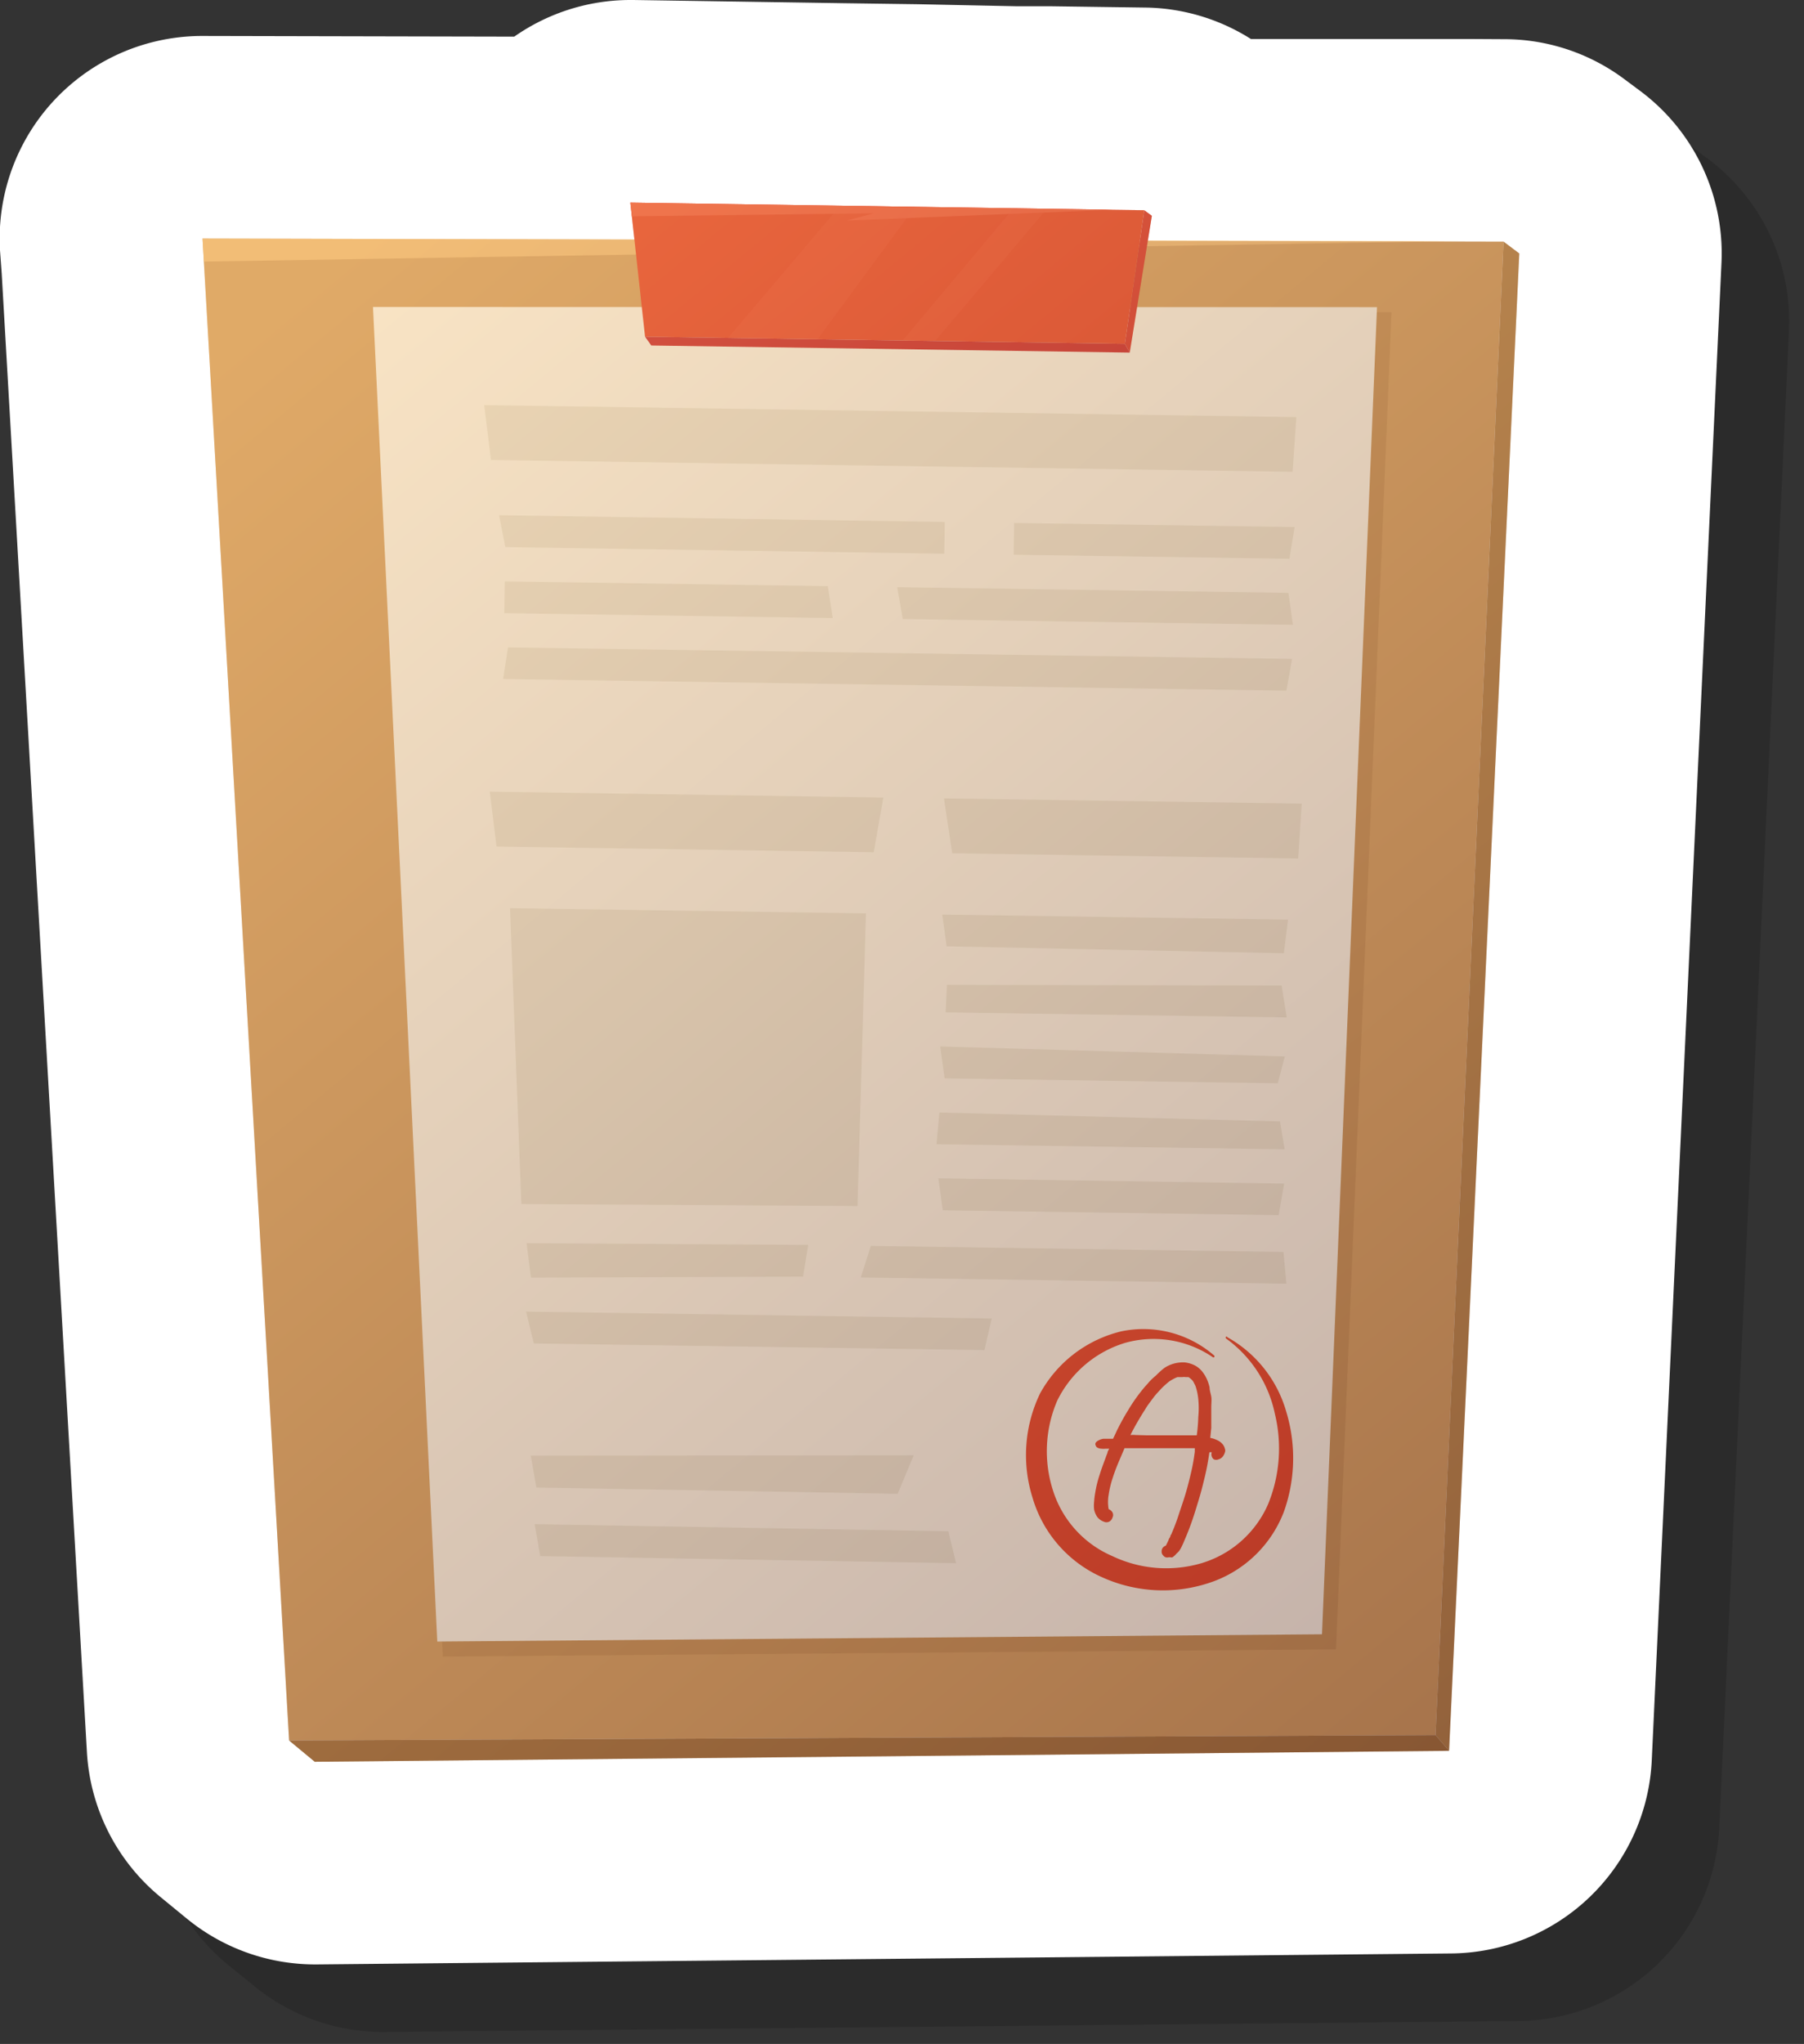
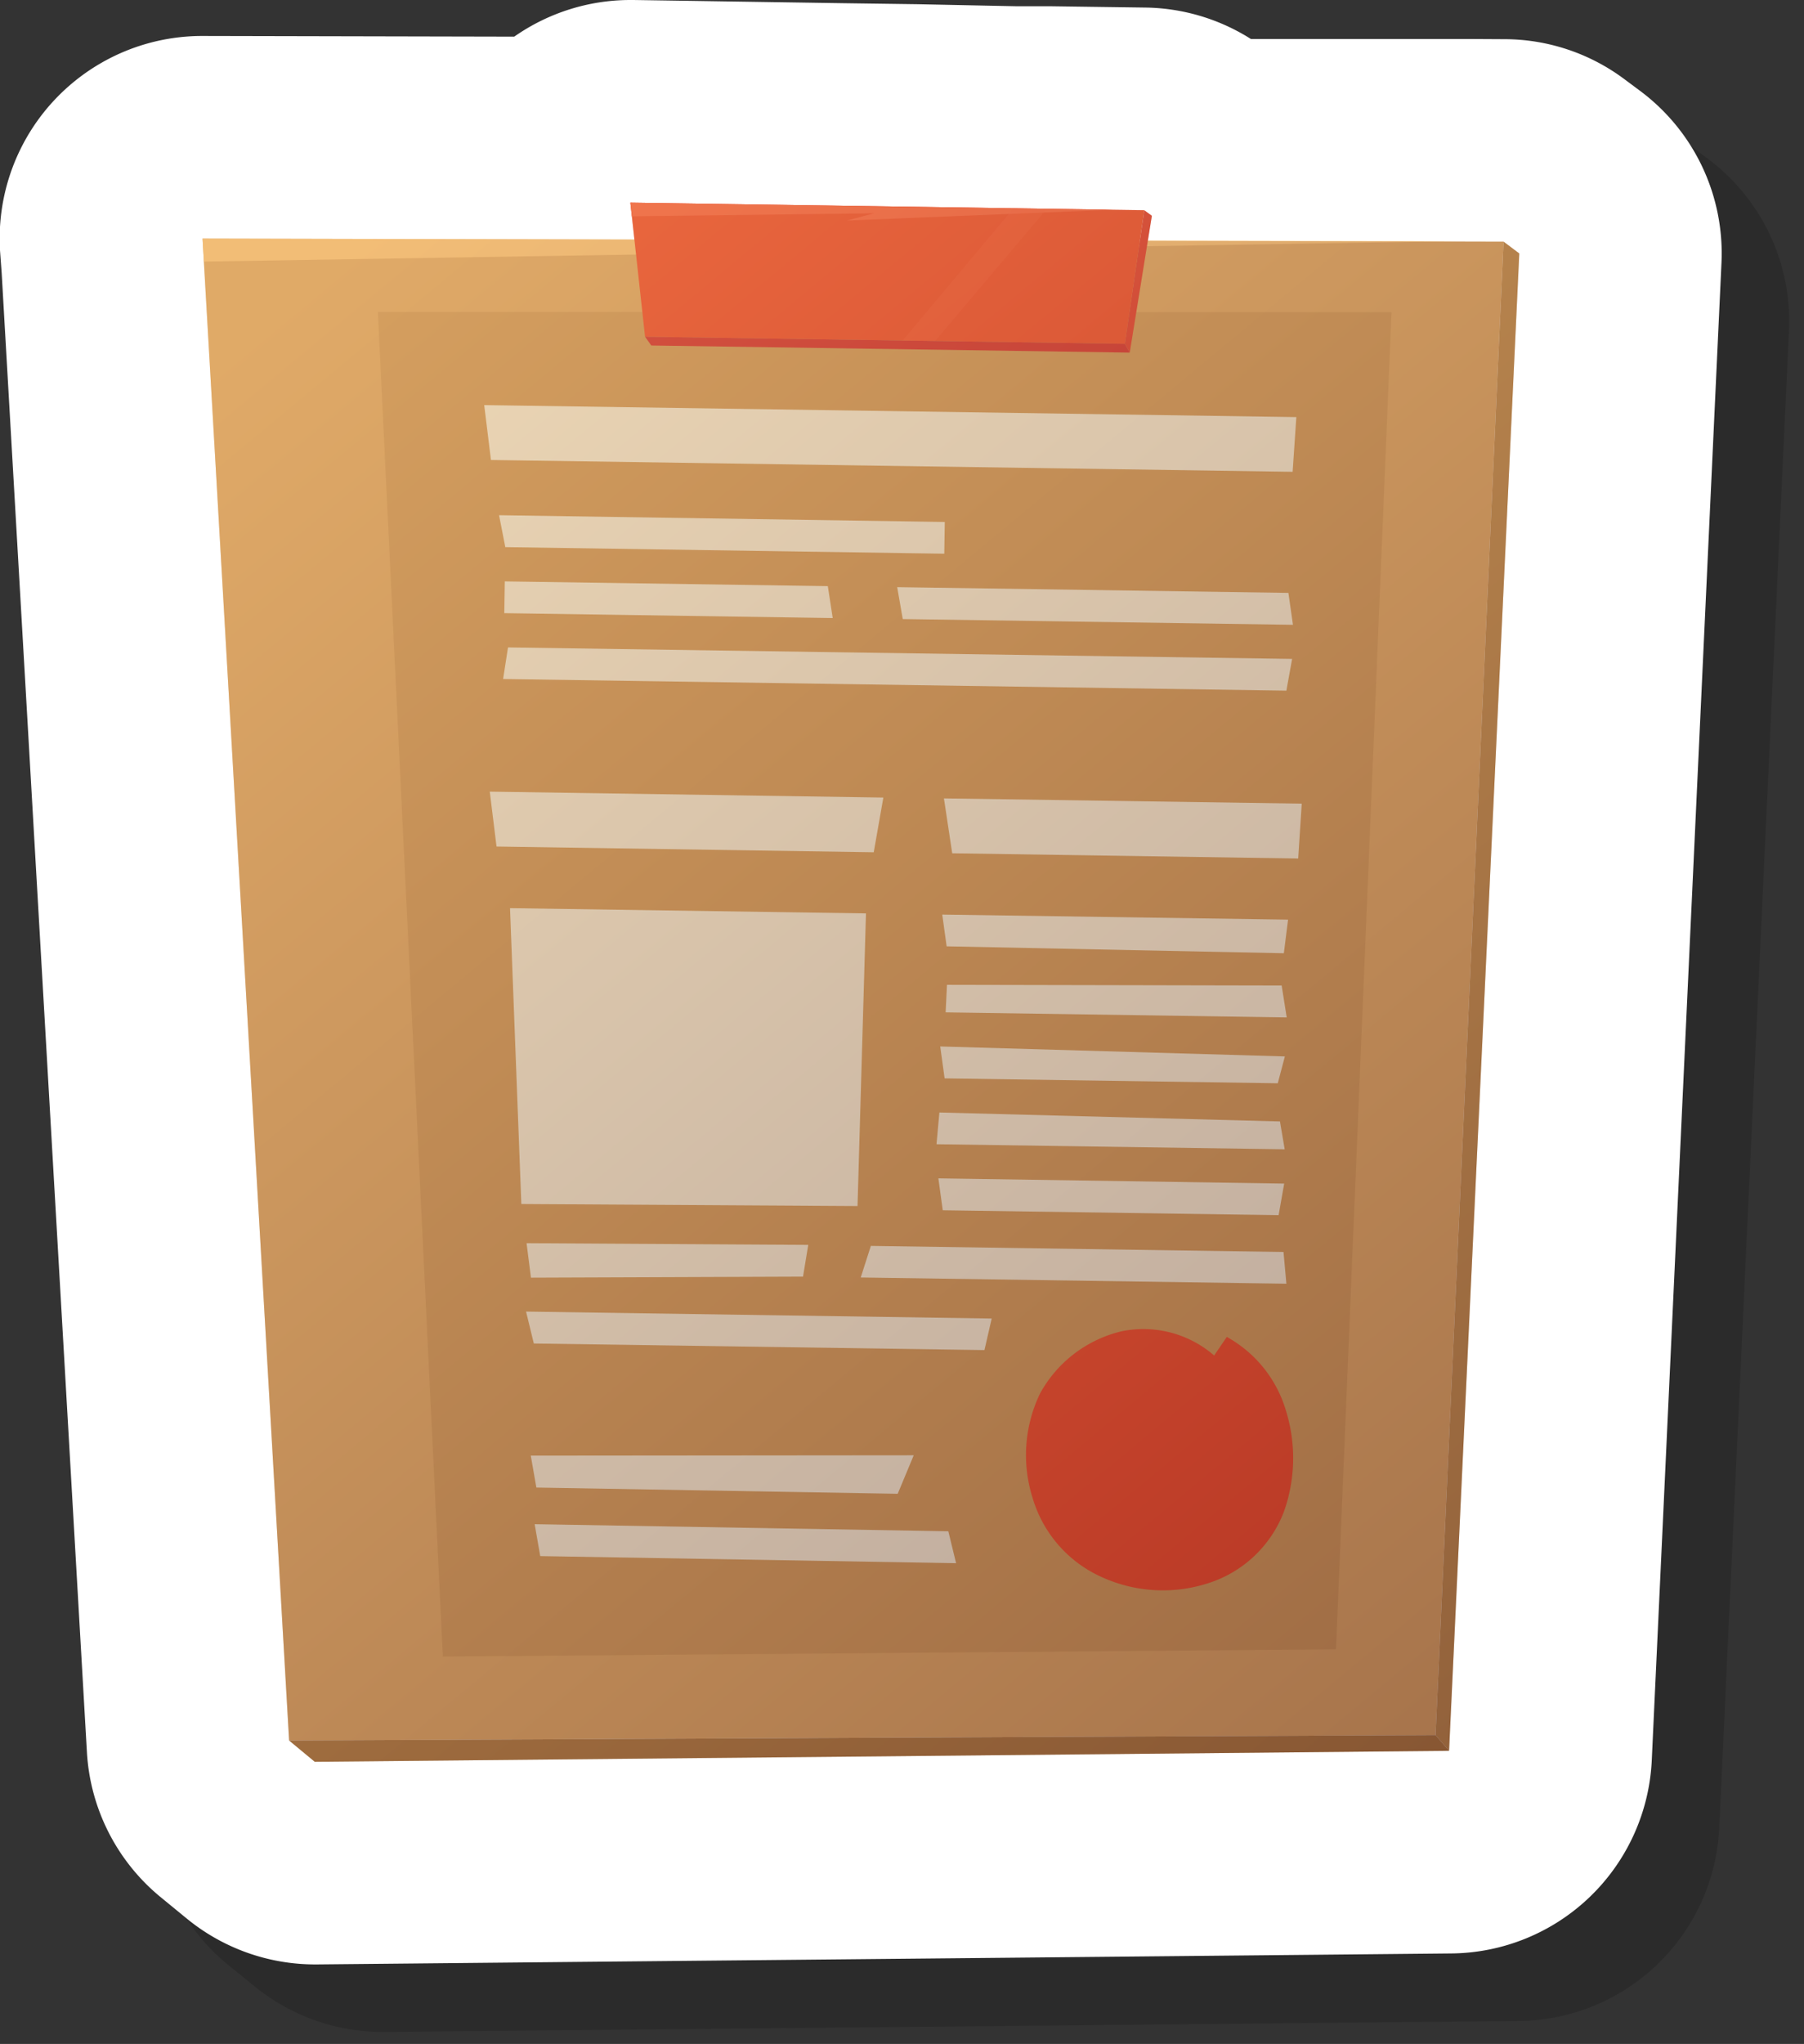
<svg xmlns="http://www.w3.org/2000/svg" width="106.89" height="121.04" viewBox="0 0 106.89 121.04">
  <rect x="0" y="0" width="106.89" height="121.04" fill="#333333" stroke="none" />
  <defs>
    <style>.cls-1{isolation:isolate;}.cls-2{mix-blend-mode:multiply;opacity:0.15;}.cls-3,.cls-9{opacity:0.5;}.cls-13,.cls-4{opacity:0.6;}.cls-18,.cls-20,.cls-5,.cls-6{opacity:0.3;}.cls-20,.cls-6{mix-blend-mode:overlay;}.cls-7{fill:#fff;}.cls-8{fill:#d49f5d;}.cls-11,.cls-9{fill:#b88546;}.cls-10{fill:#f9f4e2;}.cls-12{fill:#a7763b;}.cls-13{fill:#ffcc80;}.cls-14{fill:#e74324;}.cls-15{fill:#d83427;}.cls-16{fill:#ca2727;}.cls-17,.cls-18{fill:#f0593a;}.cls-19{fill:#e9e3cd;}.cls-20{fill:url(#linear-gradient);}</style>
    <linearGradient id="linear-gradient" x1="177.89" y1="415.09" x2="278.19" y2="473.53" gradientTransform="translate(-10.03 -438.9) rotate(20.08)" gradientUnits="userSpaceOnUse">
      <stop offset="0.06" stop-color="#fcc380" />
      <stop offset="1" stop-color="#3e1022" />
    </linearGradient>
  </defs>
  <g class="cls-1">
    <g id="Layer_1" data-name="Layer 1">
      <g class="cls-2">
        <path d="M91.3,6.31l-.91,0-12.27,0A12,12,0,0,0,72,4.45L66.2,4.37l-2,0-5.85-.09L54,4.19,41.53,4h-.18a12,12,0,0,0-6.88,2.17L16,6.13h0A12,12,0,0,0,4,18.82l.08,1.36,5.05,87.58a12,12,0,0,0,4.3,8.53L15,117.56a12,12,0,0,0,7.67,2.77h.12L90,119.68a12,12,0,0,0,11.87-11.44L106,19.57a12,12,0,0,0-4.82-10.18l-.94-.7a11.91,11.91,0,0,0-7.14-2.37Z" />
        <polygon points="16 18.13 21.13 107.07 89.06 106.75 93.09 18.32 16 18.13" />
        <polygon class="cls-3" points="26.39 22.48 30.24 102.1 83.16 101.67 86.45 22.49 26.39 22.48" />
        <polygon points="26.1 22.18 29.91 101.21 82.33 100.78 85.59 22.19 26.1 22.18" />
        <polygon points="93.09 18.32 94.02 19.01 89.86 107.68 89.06 106.75 93.09 18.32" />
        <polygon points="21.13 107.07 22.65 108.33 89.86 107.68 89.06 106.75 21.13 107.07" />
        <polygon class="cls-4" points="16.08 19.49 90.37 18.27 16 18.13 16.08 19.49" />
-         <polygon points="70.65 24.36 42.22 23.94 41.35 16 71.8 16.45 70.65 24.36" />
        <polygon points="71.8 16.45 72.25 16.78 70.94 24.88 70.65 24.36 71.8 16.45" />
        <polygon points="42.22 23.94 42.59 24.46 70.94 24.88 70.65 24.36 42.22 23.94" />
        <polygon points="41.44 16.82 55.8 16.63 54.17 17.06 69.93 16.42 41.35 16 41.44 16.82" />
        <polygon class="cls-5" points="47.14 24.01 52.44 24.09 58.21 16.25 53.79 16.18 47.14 24.01" />
        <polygon class="cls-5" points="59.41 24.19 66.02 16.36 64.05 16.34 57.49 24.16 59.41 24.19" />
        <path d="M76.69,83.17a7.36,7.36,0,0,1,3.52,4.42,9.45,9.45,0,0,1-.14,5.94,7.1,7.1,0,0,1-4.53,4.24,8.73,8.73,0,0,1-6.22-.36,7.44,7.44,0,0,1-4.15-4.75,8.4,8.4,0,0,1,.46-6.15,7.49,7.49,0,0,1,4.81-3.67,6.4,6.4,0,0,1,5.5,1.43h0a.07.07,0,0,1,0,.1.06.06,0,0,1-.08,0,6.24,6.24,0,0,0-5.22-.84,6.62,6.62,0,0,0-4,3.42,7.59,7.59,0,0,0-.25,5.31,6.29,6.29,0,0,0,3.52,3.89,7.42,7.42,0,0,0,5.28.42,6.26,6.26,0,0,0,3.94-3.48,8.7,8.7,0,0,0,.41-5.36,7.34,7.34,0,0,0-2.9-4.47.08.08,0,0,1,0-.1.08.08,0,0,1,.08,0Z" />
        <path d="M73.71,96a1.06,1.06,0,0,1-.24.22.21.21,0,0,1-.11,0l-.12,0a.32.32,0,0,1-.17,0,.3.3,0,0,1-.14-.1v0a.31.31,0,0,1-.1-.26.33.33,0,0,1,.11-.25.34.34,0,0,1,.14-.08l.07-.14.09-.19c0-.06.07-.13.1-.2l0,.11s0-.09,0-.13a.34.34,0,0,1,.06-.12c.16-.37.3-.73.42-1.1s.25-.74.37-1.12.25-.87.35-1.3A12,12,0,0,0,74.79,90a.5.5,0,0,0,0-.12.25.25,0,0,0,0-.12l-.18,0h-.17c-.23,0-.47,0-.7,0s-.47,0-.7,0H71.12l-.49,0-.35.82c-.13.31-.25.62-.35.94a5.62,5.62,0,0,0-.24,1,2.42,2.42,0,0,0,0,.85h0a.45.45,0,0,1,.23.2.33.33,0,0,1,0,.29.41.41,0,0,1-.2.25.37.37,0,0,1-.32,0,.88.88,0,0,1-.38-.27,1.25,1.25,0,0,1-.19-.44,2,2,0,0,1,0-.49,4.36,4.36,0,0,1,.06-.49,6.67,6.67,0,0,1,.26-1.07c.11-.36.24-.7.37-1.05a2.77,2.77,0,0,1,.1-.26c0-.09.07-.17.1-.25H69.5a.93.93,0,0,1-.23,0,.54.54,0,0,1-.22-.05.22.22,0,0,1-.13-.15.16.16,0,0,1,0-.15.37.37,0,0,1,.13-.12.91.91,0,0,1,.33-.12l.11,0,.23,0,.23,0,.12-.25.12-.26c.19-.38.4-.77.63-1.14a10,10,0,0,1,.74-1.09c.14-.18.28-.35.44-.52a3.17,3.17,0,0,1,.49-.48A4.49,4.49,0,0,1,73,85a2,2,0,0,1,1.2-.32,1.75,1.75,0,0,1,.58.17,1.4,1.4,0,0,1,.42.33,2.16,2.16,0,0,1,.29.45,2.55,2.55,0,0,1,.18.53c0,.18.07.37.1.55s0,.42,0,.62v.61l0,.61-.06.6a1.51,1.51,0,0,1,.38.12.86.86,0,0,1,.33.23.59.59,0,0,1,.15.27.33.33,0,0,1,0,.26.69.69,0,0,1-.14.25.49.49,0,0,1-.23.14.36.36,0,0,1-.28,0A.38.38,0,0,1,75.8,90l-.14,0h0c-.07.48-.15.94-.26,1.4s-.22.91-.36,1.37-.24.8-.38,1.21-.29.8-.46,1.19c-.07.18-.15.35-.23.51l-.1.16A1.27,1.27,0,0,1,73.71,96Zm-4.66-6.29h0ZM74.12,89l.4,0,.39,0A9.83,9.83,0,0,0,75,87.92a5.51,5.51,0,0,0,0-1.07,3.53,3.53,0,0,0-.16-.76,3,3,0,0,0-.16-.31.92.92,0,0,0-.14-.14,1.2,1.2,0,0,0-.12-.09l-.17,0a.67.67,0,0,0-.2,0l-.15,0-.14,0a2.72,2.72,0,0,0-.47.25,4.69,4.69,0,0,0-.47.42c-.15.16-.29.31-.43.48l-.29.39a3.62,3.62,0,0,0-.27.41c-.16.24-.3.48-.44.72s-.28.5-.41.76a1.62,1.62,0,0,1,.3,0L72,89h1.45Z" />
        <polygon points="80.59 31.94 33.09 31.24 32.69 27.99 80.81 28.7 80.59 31.94" />
        <polygon points="59.93 51.28 60.42 54.53 80.92 54.84 81.13 51.59 59.93 51.28" />
        <polygon points="56.34 51.23 33.02 50.88 33.42 54.13 55.77 54.47 56.34 51.23" />
        <polygon points="59.98 34.91 33.57 34.51 33.94 36.4 59.95 36.79 59.98 34.91" />
        <polygon points="80.4 37.09 64.06 36.85 64.09 34.97 80.71 35.21 80.4 37.09" />
        <polygon points="35.63 83.56 62.33 83.95 62.76 82.08 35.17 81.67 35.63 83.56" />
        <polygon points="35.78 92.09 57.19 92.46 58.14 90.18 35.45 90.2 35.78 92.09" />
        <polygon points="36.01 96.15 60.65 96.57 60.19 94.68 35.68 94.26 36.01 96.15" />
        <polygon points="51.58 79.6 35.46 79.66 35.2 77.62 51.89 77.72 51.58 79.6" />
        <polygon points="80.22 80.02 55 79.65 55.6 77.78 80.05 78.14 80.22 80.02" />
        <polygon points="60.09 60.04 80.07 60.45 80.32 58.46 59.83 58.16 60.09 60.04" />
        <polygon points="60.03 63.95 80.24 64.25 79.94 62.36 60.11 62.32 60.03 63.95" />
        <polygon points="59.97 67.86 79.71 68.15 80.13 66.56 59.71 65.97 59.97 67.86" />
        <polygon points="59.49 71.76 80.12 72.06 79.84 70.41 59.66 69.88 59.49 71.76" />
        <polygon points="59.86 75.67 79.76 75.96 80.09 74.09 59.6 73.78 59.86 75.67" />
        <polygon points="53.05 38.71 33.91 38.43 33.88 40.31 53.34 40.6 53.05 38.71" />
        <polygon points="80.61 41 57.49 40.66 57.16 38.77 80.34 39.11 80.61 41" />
        <polygon points="34.1 42.34 33.81 44.21 80.22 44.9 80.56 43.02 34.1 42.34" />
-         <polygon points="54.81 75.42 34.89 75.3 34.22 57.78 55.31 58.09 54.81 75.42" />
        <polygon class="cls-6" points="93.09 18.32 72.01 18.27 72.25 16.78 71.8 16.45 41.35 16 41.59 18.19 16 18.13 21.13 107.07 22.65 108.33 89.86 107.68 94.02 19.01 93.09 18.32" />
      </g>
      <path class="cls-7" d="M87.3,2.31l-.91,0-12.27,0A12,12,0,0,0,68,.45L62.2.37l-2,0L54.38.25,50,.19,37.53,0h-.18a12,12,0,0,0-6.88,2.17L12,2.13h0A12,12,0,0,0,0,14.82L.1,16.18l5.05,87.58a12,12,0,0,0,4.3,8.53L11,113.56a12,12,0,0,0,7.67,2.77h.12L86,115.68a12,12,0,0,0,11.87-11.44L102,15.57A12,12,0,0,0,97.19,5.39l-.94-.7a11.91,11.91,0,0,0-7.14-2.37Z" />
      <polygon class="cls-8" points="12 14.13 17.13 103.07 85.06 102.75 89.09 14.31 12 14.13" />
      <polygon class="cls-9" points="22.39 18.48 26.24 98.1 79.16 97.67 82.45 18.49 22.39 18.48" />
-       <polygon class="cls-10" points="22.1 18.18 25.91 97.21 78.33 96.78 81.59 18.19 22.1 18.18" />
      <polygon class="cls-11" points="89.09 14.31 90.02 15.01 85.86 103.68 85.06 102.75 89.09 14.31" />
      <polygon class="cls-12" points="17.13 103.07 18.65 104.33 85.86 103.68 85.06 102.75 17.13 103.07" />
      <polygon class="cls-13" points="12.08 15.49 86.37 14.28 12 14.13 12.08 15.49" />
      <polygon class="cls-14" points="66.65 20.36 38.22 19.94 37.35 12 67.8 12.45 66.65 20.36" />
      <polygon class="cls-15" points="67.8 12.45 68.25 12.78 66.94 20.88 66.65 20.36 67.8 12.45" />
      <polygon class="cls-16" points="38.22 19.94 38.59 20.46 66.94 20.88 66.65 20.36 38.22 19.94" />
      <polygon class="cls-17" points="37.44 12.81 51.8 12.63 50.17 13.06 65.93 12.42 37.35 12 37.44 12.81" />
-       <polygon class="cls-18" points="43.14 20.01 48.44 20.09 54.21 12.25 49.79 12.18 43.14 20.01" />
      <polygon class="cls-18" points="55.41 20.19 62.02 12.37 60.05 12.34 53.49 20.16 55.41 20.19" />
-       <path class="cls-14" d="M72.69,79.17a7.36,7.36,0,0,1,3.52,4.42,9.45,9.45,0,0,1-.14,5.94,7.1,7.1,0,0,1-4.53,4.24,8.73,8.73,0,0,1-6.22-.36,7.44,7.44,0,0,1-4.15-4.75,8.4,8.4,0,0,1,.46-6.15,7.49,7.49,0,0,1,4.81-3.67,6.4,6.4,0,0,1,5.5,1.43h0a.07.07,0,0,1,0,.1.06.06,0,0,1-.08,0,6.24,6.24,0,0,0-5.22-.84,6.62,6.62,0,0,0-4,3.42,7.59,7.59,0,0,0-.25,5.31,6.29,6.29,0,0,0,3.52,3.89,7.42,7.42,0,0,0,5.28.42,6.26,6.26,0,0,0,3.94-3.48,8.7,8.7,0,0,0,.41-5.36,7.34,7.34,0,0,0-2.9-4.47.08.08,0,0,1,0-.1.08.08,0,0,1,.08,0Z" />
+       <path class="cls-14" d="M72.69,79.17a7.36,7.36,0,0,1,3.52,4.42,9.45,9.45,0,0,1-.14,5.94,7.1,7.1,0,0,1-4.53,4.24,8.73,8.73,0,0,1-6.22-.36,7.44,7.44,0,0,1-4.15-4.75,8.4,8.4,0,0,1,.46-6.15,7.49,7.49,0,0,1,4.81-3.67,6.4,6.4,0,0,1,5.5,1.43h0Z" />
      <path class="cls-14" d="M69.71,92a1.06,1.06,0,0,1-.24.22.21.21,0,0,1-.11,0l-.12,0a.32.32,0,0,1-.17,0,.3.3,0,0,1-.14-.1v0a.31.31,0,0,1-.1-.26.33.33,0,0,1,.11-.25.34.34,0,0,1,.14-.08l.07-.14.09-.19c0-.06.07-.13.1-.2l0,.11s0-.09,0-.13a.34.34,0,0,1,.06-.12c.16-.37.3-.73.42-1.1s.25-.74.37-1.12.25-.87.35-1.3A12,12,0,0,0,70.79,86a.5.5,0,0,0,0-.12.25.25,0,0,0,0-.12l-.18,0h-.17c-.23,0-.47,0-.7,0s-.47,0-.7,0H67.12l-.49,0-.35.82c-.13.31-.25.62-.35.94a5.62,5.62,0,0,0-.24,1,2.42,2.42,0,0,0,0,.85h0a.45.45,0,0,1,.23.2.33.33,0,0,1,0,.29.41.41,0,0,1-.2.25.37.37,0,0,1-.32,0,.88.88,0,0,1-.38-.27,1.25,1.25,0,0,1-.19-.44,2,2,0,0,1,0-.49,4.36,4.36,0,0,1,.06-.49,6.67,6.67,0,0,1,.26-1.07c.11-.36.24-.7.37-1.05a2.77,2.77,0,0,1,.1-.26c0-.09.07-.17.1-.25H65.5a.93.93,0,0,1-.23,0,.54.54,0,0,1-.22-.05.22.22,0,0,1-.13-.15.16.16,0,0,1,0-.15.37.37,0,0,1,.13-.12.91.91,0,0,1,.33-.12l.11,0,.23,0,.23,0,.12-.25.12-.26c.19-.38.4-.77.63-1.14a10,10,0,0,1,.74-1.09c.14-.18.28-.35.44-.52a3.17,3.17,0,0,1,.49-.48A4.49,4.49,0,0,1,69,81a2,2,0,0,1,1.2-.32,1.75,1.75,0,0,1,.58.17,1.4,1.4,0,0,1,.42.33,2.16,2.16,0,0,1,.29.45,2.55,2.55,0,0,1,.18.53c0,.18.07.37.1.55s0,.42,0,.62v.61l0,.61-.06.6a1.51,1.51,0,0,1,.38.12.86.86,0,0,1,.33.23.59.59,0,0,1,.15.27.33.33,0,0,1,0,.26.69.69,0,0,1-.14.25.49.49,0,0,1-.23.14.36.36,0,0,1-.28,0A.38.38,0,0,1,71.8,86l-.14,0h0c-.07.48-.15.94-.26,1.4s-.22.91-.36,1.37-.24.8-.38,1.21-.29.8-.46,1.19c-.07.18-.15.35-.23.51l-.1.16A1.27,1.27,0,0,1,69.71,92Zm-4.66-6.29h0ZM70.12,85l.4,0,.39,0A9.83,9.83,0,0,0,71,83.92a5.51,5.51,0,0,0,0-1.07,3.53,3.53,0,0,0-.16-.76,3,3,0,0,0-.16-.31.92.92,0,0,0-.14-.14,1.2,1.2,0,0,0-.12-.09l-.17,0a.67.67,0,0,0-.2,0l-.15,0-.14,0a2.72,2.72,0,0,0-.47.25,4.69,4.69,0,0,0-.47.42c-.15.16-.29.31-.43.48l-.29.39a3.62,3.62,0,0,0-.27.41c-.16.24-.3.48-.44.72s-.28.5-.41.76a1.62,1.62,0,0,1,.3,0L68,85h1.45Z" />
      <polygon class="cls-19" points="76.59 27.94 29.09 27.24 28.69 23.99 76.81 24.7 76.59 27.94" />
      <polygon class="cls-19" points="55.93 47.28 56.42 50.53 76.92 50.84 77.13 47.59 55.93 47.28" />
      <polygon class="cls-19" points="52.34 47.23 29.02 46.88 29.42 50.13 51.77 50.47 52.34 47.23" />
      <polygon class="cls-19" points="55.98 30.91 29.57 30.51 29.94 32.4 55.95 32.79 55.98 30.91" />
-       <polygon class="cls-19" points="76.4 33.09 60.06 32.85 60.09 30.97 76.71 31.21 76.4 33.09" />
      <polygon class="cls-19" points="31.63 79.56 58.33 79.95 58.76 78.08 31.17 77.67 31.63 79.56" />
      <polygon class="cls-19" points="31.78 88.09 53.19 88.46 54.14 86.18 31.45 86.2 31.78 88.09" />
      <polygon class="cls-19" points="32.01 92.15 56.65 92.57 56.19 90.68 31.68 90.26 32.01 92.15" />
      <polygon class="cls-19" points="47.58 75.6 31.46 75.66 31.2 73.62 47.89 73.72 47.58 75.6" />
      <polygon class="cls-19" points="76.22 76.02 51 75.65 51.6 73.78 76.05 74.14 76.22 76.02" />
      <polygon class="cls-19" points="56.09 56.04 76.07 56.45 76.32 54.46 55.83 54.16 56.09 56.04" />
      <polygon class="cls-19" points="56.03 59.95 76.24 60.25 75.94 58.36 56.11 58.32 56.03 59.95" />
      <polygon class="cls-19" points="55.97 63.86 75.71 64.15 76.13 62.56 55.71 61.97 55.97 63.86" />
      <polygon class="cls-19" points="55.49 67.76 76.12 68.06 75.84 66.41 55.66 65.88 55.49 67.76" />
      <polygon class="cls-19" points="55.86 71.67 75.76 71.96 76.09 70.09 55.6 69.78 55.86 71.67" />
      <polygon class="cls-19" points="49.05 34.71 29.91 34.43 29.88 36.31 49.34 36.6 49.05 34.71" />
      <polygon class="cls-19" points="76.61 37 53.49 36.66 53.16 34.77 76.34 35.11 76.61 37" />
      <polygon class="cls-19" points="30.1 38.34 29.81 40.21 76.22 40.9 76.56 39.02 30.1 38.34" />
      <polygon class="cls-19" points="50.81 71.42 30.89 71.3 30.22 53.78 51.31 54.09 50.81 71.42" />
      <polygon class="cls-20" points="89.09 14.31 68.01 14.27 68.25 12.78 67.8 12.45 37.35 12 37.59 14.19 12 14.13 17.13 103.07 18.65 104.33 85.86 103.68 90.02 15.01 89.09 14.31" />
    </g>
  </g>
</svg>